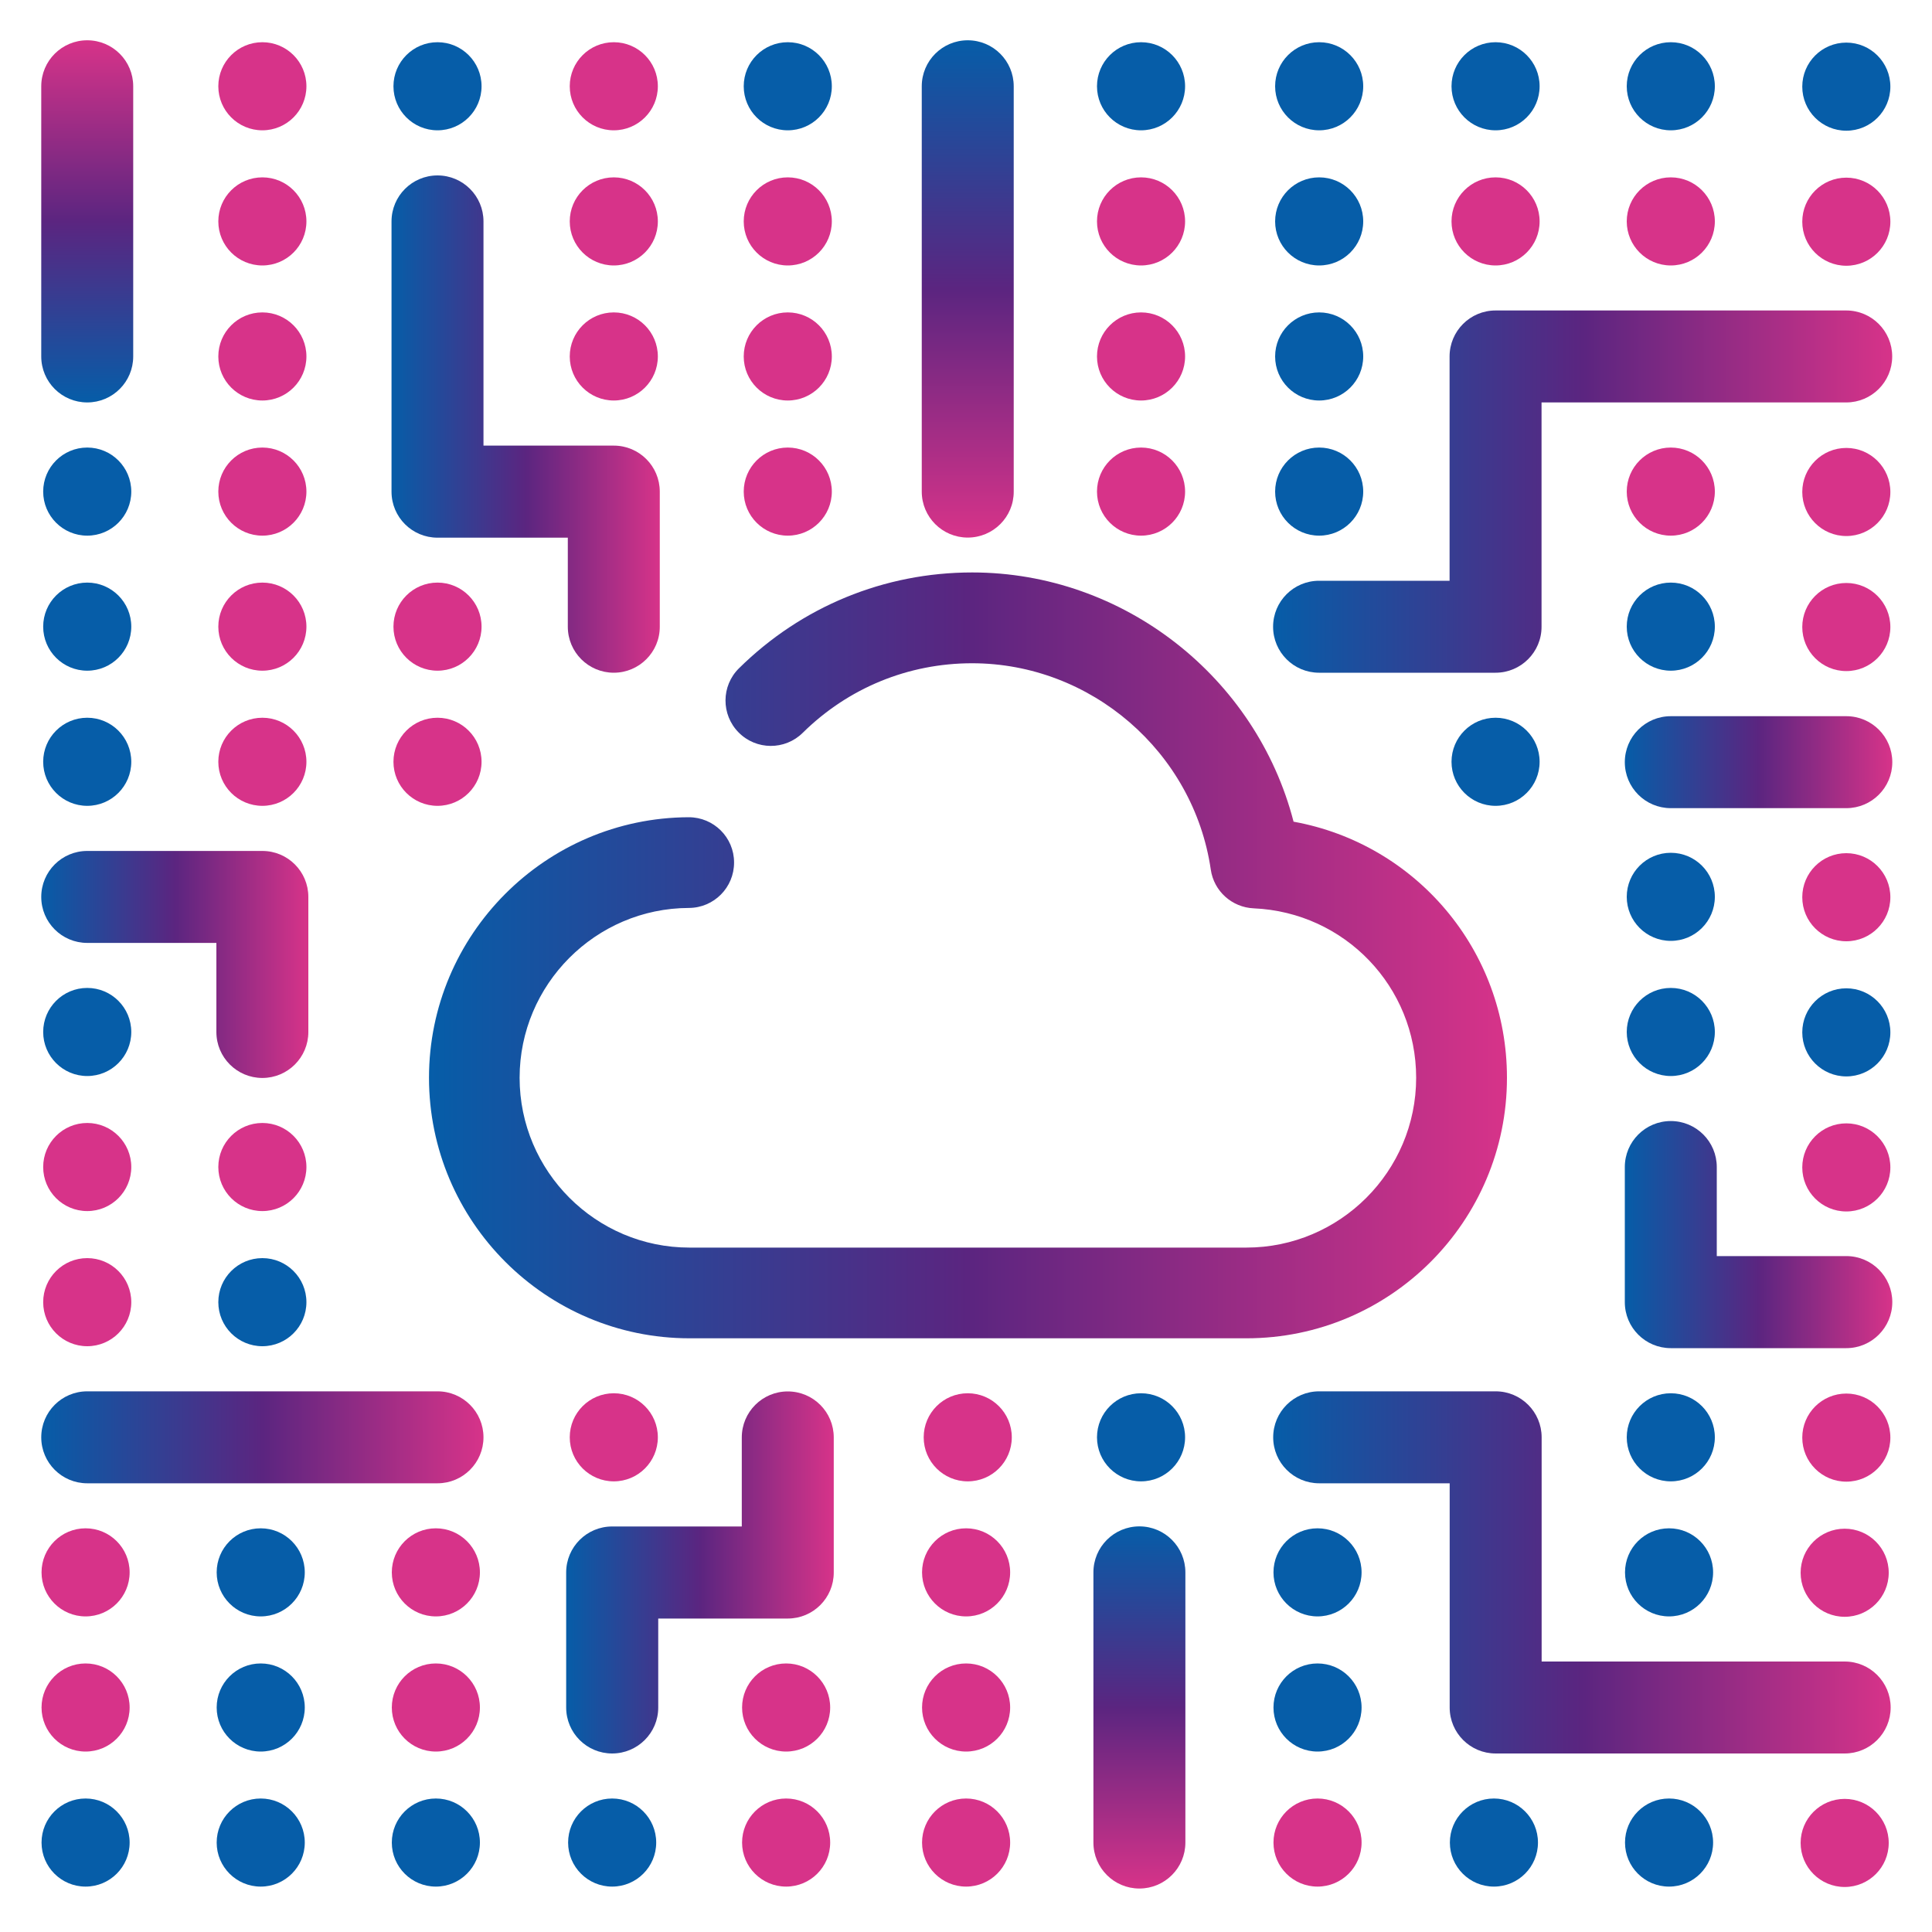
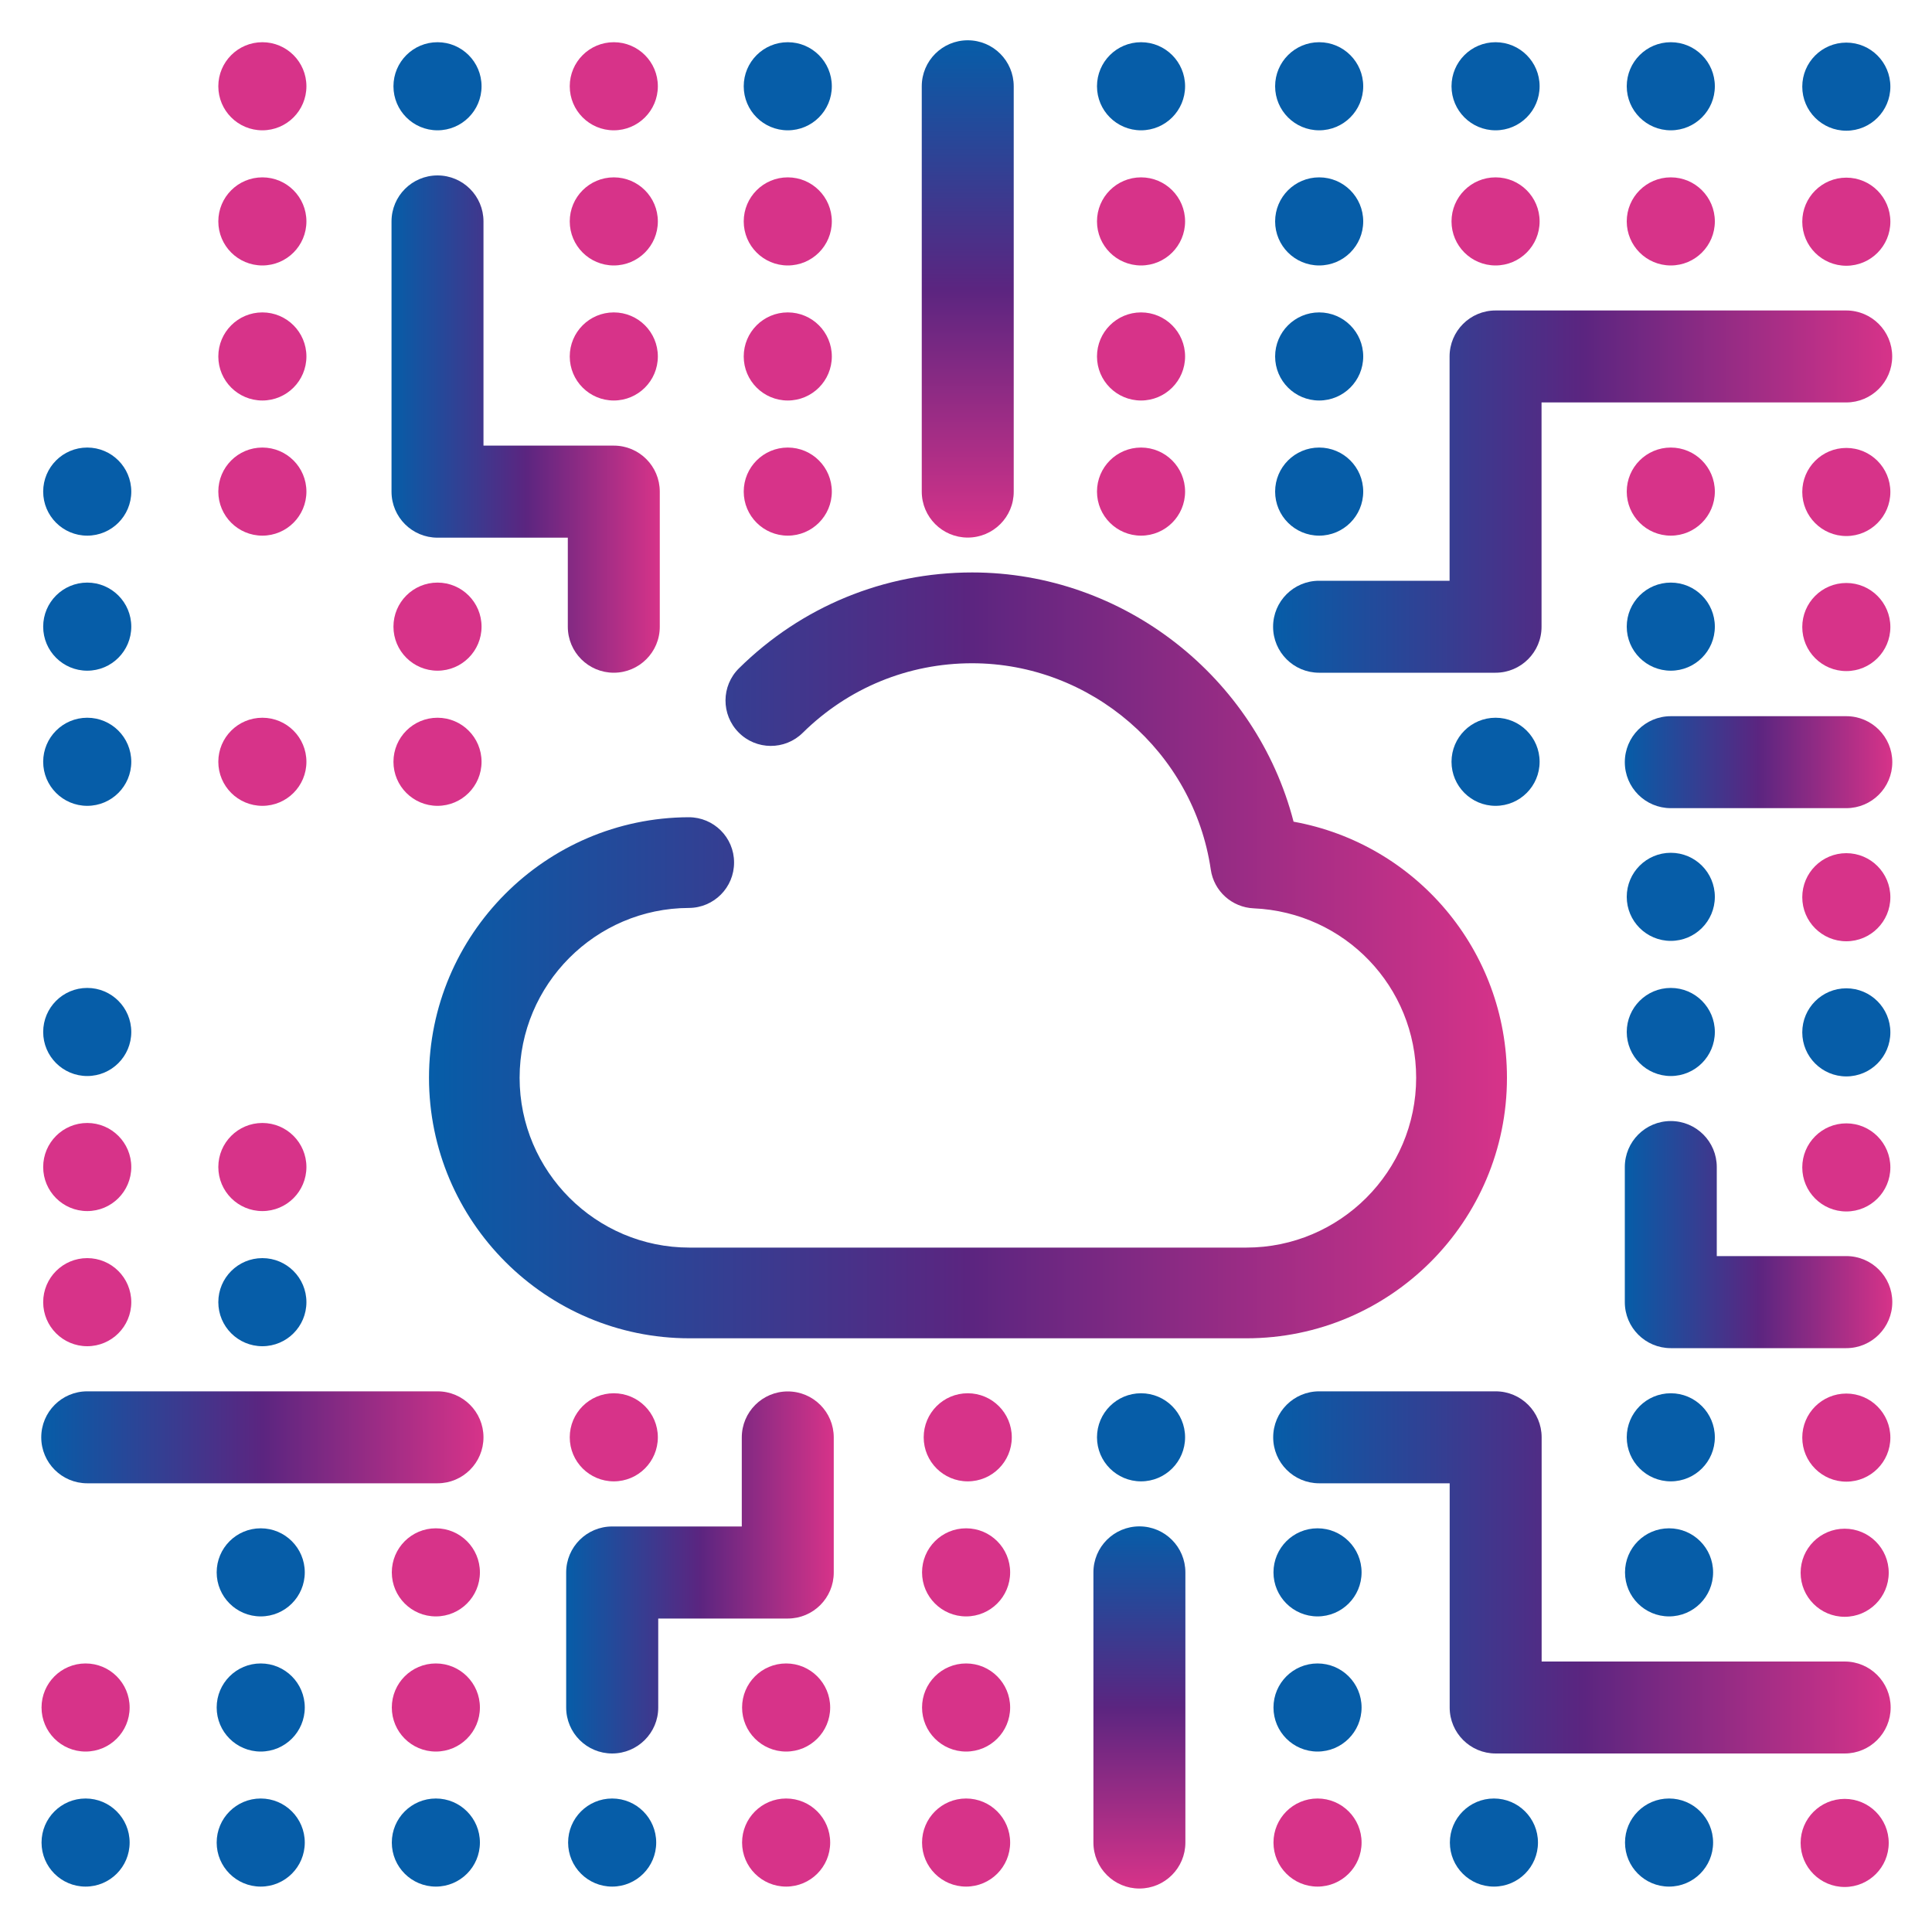
<svg xmlns="http://www.w3.org/2000/svg" version="1.1" id="Layer_1" x="0px" y="0px" viewBox="0 0 200 200" style="enable-background:new 0 0 200 200;" xml:space="preserve">
  <style type="text/css">
	.st0{fill:url(#SVGID_1_);}
	.st1{fill:url(#SVGID_00000170271404360188610450000004191636761334665890_);}
	.st2{fill:url(#SVGID_00000107572521848388937110000002356876579347924409_);}
	.st3{fill:url(#SVGID_00000150820338244540466750000017950358498885226408_);}
	.st4{fill:url(#SVGID_00000145779641170568556460000005219254653926879398_);}
	.st5{fill:url(#SVGID_00000050654343476735449370000000663887415518387852_);}
	.st6{fill:url(#SVGID_00000178917537191979142760000005833710620520796589_);}
	.st7{fill:url(#SVGID_00000120533345832898008570000018157603727668071066_);}
	.st8{fill:url(#SVGID_00000014604460366017727850000013715664198082211263_);}
	.st9{fill:url(#SVGID_00000034062023109911970940000000777340889223720869_);}
	.st10{fill:url(#SVGID_00000057149321191535470300000016745712304951746975_);}
	.st11{fill:#D73389;}
	.st12{fill:#065DA8;}
	.st13{fill:url(#SVGID_00000049200272722641453590000001608493729496579712_);}
	
		.st14{fill:none;stroke:url(#SVGID_00000075876296764496960110000014042089435836411528_);stroke-width:9.525;stroke-linecap:round;stroke-linejoin:round;stroke-miterlimit:10;}
	
		.st15{fill:none;stroke:url(#SVGID_00000004534461161123227760000008815627645523910844_);stroke-width:9.525;stroke-linecap:round;stroke-linejoin:round;stroke-miterlimit:10;}
	
		.st16{fill:none;stroke:url(#SVGID_00000088099079956722824750000001569503402755380655_);stroke-width:9.525;stroke-linecap:round;stroke-linejoin:round;stroke-miterlimit:10;}
</style>
  <g>
    <linearGradient id="SVGID_1_" gradientUnits="userSpaceOnUse" x1="58.611" y1="162.77" x2="86.317" y2="162.77">
      <stop offset="0" style="stop-color:#065DA8" />
      <stop offset="0.5" style="stop-color:#5B2580" />
      <stop offset="1" style="stop-color:#D73389" />
    </linearGradient>
    <path class="st0" d="M63.37,181.52c-2.63,0-4.76-2.13-4.76-4.76v-13.98c0-2.63,2.13-4.76,4.76-4.76h13.42v-9.22   c0-2.63,2.13-4.76,4.76-4.76c2.63,0,4.76,2.13,4.76,4.76v13.99c0,2.63-2.13,4.76-4.76,4.76H68.14v9.22   C68.14,179.39,66,181.52,63.37,181.52z" />
    <linearGradient id="SVGID_00000167394008726863769540000000050777749676356997_" gradientUnits="userSpaceOnUse" x1="168.193" y1="127.808" x2="195.891" y2="127.808">
      <stop offset="0" style="stop-color:#065DA8" />
      <stop offset="0.5" style="stop-color:#5B2580" />
      <stop offset="1" style="stop-color:#D73389" />
    </linearGradient>
    <path style="fill:url(#SVGID_00000167394008726863769540000000050777749676356997_);" d="M191.13,139.56h-18.17   c-2.63,0-4.76-2.13-4.76-4.76v-13.99c0-2.63,2.13-4.76,4.76-4.76s4.76,2.13,4.76,4.76v9.22h13.41c2.63,0,4.76,2.13,4.76,4.76   S193.76,139.56,191.13,139.56z" />
    <linearGradient id="SVGID_00000160899963585148232660000001964473136985607855_" gradientUnits="userSpaceOnUse" x1="117.946" y1="195.503" x2="117.946" y2="158.008">
      <stop offset="0" style="stop-color:#D73389" />
      <stop offset="0.5" style="stop-color:#5B2580" />
      <stop offset="1" style="stop-color:#065DA8" />
    </linearGradient>
    <path style="fill:url(#SVGID_00000160899963585148232660000001964473136985607855_);" d="M117.95,195.5   c-2.63,0-4.76-2.13-4.76-4.76v-27.97c0-2.63,2.13-4.76,4.76-4.76s4.76,2.13,4.76,4.76v27.97   C122.71,193.37,120.58,195.5,117.95,195.5z" />
    <linearGradient id="SVGID_00000004532602754507035420000011714186950201550255_" gradientUnits="userSpaceOnUse" x1="4.269" y1="148.785" x2="50.055" y2="148.785">
      <stop offset="0" style="stop-color:#065DA8" />
      <stop offset="0.5" style="stop-color:#5B2580" />
      <stop offset="1" style="stop-color:#D73389" />
    </linearGradient>
    <path style="fill:url(#SVGID_00000004532602754507035420000011714186950201550255_);" d="M45.29,153.55H9.03   c-2.63,0-4.76-2.13-4.76-4.76s2.13-4.76,4.76-4.76h36.26c2.63,0,4.76,2.13,4.76,4.76S47.92,153.55,45.29,153.55z" />
    <linearGradient id="SVGID_00000085972785108311730330000004178313017788414862_" gradientUnits="userSpaceOnUse" x1="131.794" y1="162.77" x2="195.72" y2="162.77">
      <stop offset="0" style="stop-color:#065DA8" />
      <stop offset="0.5" style="stop-color:#5B2580" />
      <stop offset="1" style="stop-color:#D73389" />
    </linearGradient>
    <path style="fill:url(#SVGID_00000085972785108311730330000004178313017788414862_);" d="M190.96,181.52h-36.13   c-2.63,0-4.76-2.13-4.76-4.76v-23.21h-13.51c-2.63,0-4.76-2.13-4.76-4.76s2.13-4.76,4.76-4.76h18.27c2.63,0,4.76,2.13,4.76,4.76   v23.21h31.37c2.63,0,4.76,2.13,4.76,4.76S193.59,181.52,190.96,181.52z" />
    <linearGradient id="SVGID_00000147918652837223440560000013304648318460389278_" gradientUnits="userSpaceOnUse" x1="4.269" y1="99.837" x2="31.924" y2="99.837">
      <stop offset="0" style="stop-color:#065DA8" />
      <stop offset="0.5" style="stop-color:#5B2580" />
      <stop offset="1" style="stop-color:#D73389" />
    </linearGradient>
-     <path style="fill:url(#SVGID_00000147918652837223440560000013304648318460389278_);" d="M27.16,111.59   c-2.63,0-4.76-2.13-4.76-4.76v-9.22H9.03c-2.63,0-4.76-2.13-4.76-4.76c0-2.63,2.13-4.76,4.76-4.76h18.13   c2.63,0,4.76,2.13,4.76,4.76v13.98C31.92,109.46,29.79,111.59,27.16,111.59z" />
    <linearGradient id="SVGID_00000098204062957664116990000007044112012565458577_" gradientUnits="userSpaceOnUse" x1="168.193" y1="78.896" x2="195.891" y2="78.896">
      <stop offset="0" style="stop-color:#065DA8" />
      <stop offset="0.5" style="stop-color:#5B2580" />
      <stop offset="1" style="stop-color:#D73389" />
    </linearGradient>
    <path style="fill:url(#SVGID_00000098204062957664116990000007044112012565458577_);" d="M191.13,83.66h-18.17   c-2.63,0-4.76-2.13-4.76-4.76s2.13-4.76,4.76-4.76h18.17c2.63,0,4.76,2.13,4.76,4.76S193.76,83.66,191.13,83.66z" />
    <linearGradient id="SVGID_00000041999197375498117970000016835721821492526253_" gradientUnits="userSpaceOnUse" x1="40.531" y1="43.895" x2="68.307" y2="43.895">
      <stop offset="0" style="stop-color:#065DA8" />
      <stop offset="0.5" style="stop-color:#5B2580" />
      <stop offset="1" style="stop-color:#D73389" />
    </linearGradient>
    <path style="fill:url(#SVGID_00000041999197375498117970000016835721821492526253_);" d="M63.54,69.64c-2.63,0-4.76-2.13-4.76-4.76   v-9.22H45.29c-2.63,0-4.76-2.13-4.76-4.76V22.92c0-2.63,2.13-4.76,4.76-4.76s4.76,2.13,4.76,4.76v23.21h13.49   c2.63,0,4.76,2.13,4.76,4.76v13.98C68.31,67.5,66.17,69.64,63.54,69.64z" />
    <linearGradient id="SVGID_00000001663759127981692040000002819254491211249046_" gradientUnits="userSpaceOnUse" x1="131.794" y1="50.888" x2="195.891" y2="50.888">
      <stop offset="0" style="stop-color:#065DA8" />
      <stop offset="0.5" style="stop-color:#5B2580" />
      <stop offset="1" style="stop-color:#D73389" />
    </linearGradient>
    <path style="fill:url(#SVGID_00000001663759127981692040000002819254491211249046_);" d="M154.82,69.64h-18.27   c-2.63,0-4.76-2.13-4.76-4.76c0-2.63,2.13-4.76,4.76-4.76h13.51V36.9c0-2.63,2.13-4.76,4.76-4.76h36.3c2.63,0,4.76,2.13,4.76,4.76   c0,2.63-2.13,4.76-4.76,4.76h-31.54v23.21C159.59,67.5,157.45,69.64,154.82,69.64z" />
    <linearGradient id="SVGID_00000181776688075054985870000010814908745408816551_" gradientUnits="userSpaceOnUse" x1="100.184" y1="55.651" x2="100.184" y2="4.17">
      <stop offset="0" style="stop-color:#D73389" />
      <stop offset="0.5" style="stop-color:#5B2580" />
      <stop offset="1" style="stop-color:#065DA8" />
    </linearGradient>
    <path style="fill:url(#SVGID_00000181776688075054985870000010814908745408816551_);" d="M100.18,55.65   c-2.63,0-4.76-2.13-4.76-4.76V8.93c0-2.63,2.13-4.76,4.76-4.76s4.76,2.13,4.76,4.76v41.96C104.95,53.52,102.81,55.65,100.18,55.65z   " />
    <linearGradient id="SVGID_00000050660144676812286320000014339116365414609343_" gradientUnits="userSpaceOnUse" x1="9.031" y1="41.665" x2="9.031" y2="4.17">
      <stop offset="0" style="stop-color:#065DA8" />
      <stop offset="0.5" style="stop-color:#5B2580" />
      <stop offset="1" style="stop-color:#D73389" />
    </linearGradient>
-     <path style="fill:url(#SVGID_00000050660144676812286320000014339116365414609343_);" d="M9.03,41.66c-2.63,0-4.76-2.13-4.76-4.76   V8.93c0-2.63,2.13-4.76,4.76-4.76s4.76,2.13,4.76,4.76V36.9C13.79,39.53,11.66,41.66,9.03,41.66z" />
    <g>
      <circle class="st11" cx="8.86" cy="176.76" r="4.56" />
-       <circle class="st11" cx="8.86" cy="162.77" r="4.56" />
      <circle class="st11" cx="9.03" cy="134.8" r="4.56" />
      <circle class="st11" cx="9.03" cy="120.81" r="4.56" />
      <circle class="st12" cx="9.03" cy="106.83" r="4.56" />
      <circle class="st12" cx="9.03" cy="78.86" r="4.56" />
      <circle class="st12" cx="9.03" cy="64.87" r="4.56" />
      <circle class="st12" cx="9.03" cy="50.89" r="4.56" />
      <circle class="st12" cx="8.86" cy="190.74" r="4.56" />
    </g>
    <g>
      <circle class="st12" cx="26.99" cy="176.76" r="4.56" />
      <circle class="st12" cx="26.99" cy="162.77" r="4.56" />
      <circle class="st12" cx="27.16" cy="134.8" r="4.56" />
      <circle class="st11" cx="27.16" cy="120.81" r="4.56" />
      <circle class="st11" cx="27.16" cy="78.86" r="4.56" />
-       <circle class="st11" cx="27.16" cy="64.87" r="4.56" />
      <circle class="st11" cx="27.16" cy="50.89" r="4.56" />
      <circle class="st11" cx="27.16" cy="36.9" r="4.56" />
      <circle class="st11" cx="27.16" cy="22.92" r="4.56" />
      <circle class="st11" cx="27.16" cy="8.93" r="4.56" />
      <circle class="st12" cx="26.99" cy="190.74" r="4.56" />
    </g>
    <g>
      <circle class="st11" cx="45.12" cy="176.76" r="4.56" />
      <circle class="st11" cx="45.12" cy="162.77" r="4.56" />
      <circle class="st11" cx="45.29" cy="78.86" r="4.56" />
      <circle class="st11" cx="45.29" cy="64.87" r="4.56" />
      <circle class="st12" cx="45.29" cy="8.93" r="4.56" />
      <circle class="st12" cx="45.12" cy="190.74" r="4.56" />
    </g>
    <g>
      <circle class="st11" cx="63.54" cy="148.79" r="4.56" />
      <circle class="st11" cx="63.54" cy="36.9" r="4.56" />
      <circle class="st11" cx="63.54" cy="22.92" r="4.56" />
      <circle class="st11" cx="63.54" cy="8.93" r="4.56" />
      <circle class="st12" cx="63.37" cy="190.74" r="4.56" />
    </g>
    <g>
      <circle class="st11" cx="81.38" cy="176.76" r="4.56" />
      <circle class="st11" cx="81.55" cy="50.89" r="4.56" />
      <circle class="st11" cx="81.55" cy="36.9" r="4.56" />
      <circle class="st11" cx="81.55" cy="22.92" r="4.56" />
      <circle class="st12" cx="81.55" cy="8.93" r="4.56" />
      <circle class="st11" cx="81.38" cy="190.74" r="4.56" />
    </g>
    <g>
      <circle class="st11" cx="100.01" cy="176.76" r="4.56" />
      <circle class="st11" cx="100.01" cy="162.77" r="4.56" />
      <circle class="st11" cx="100.18" cy="148.79" r="4.56" />
      <circle class="st11" cx="100.01" cy="190.74" r="4.56" />
    </g>
    <g>
      <circle class="st12" cx="118.12" cy="148.79" r="4.56" />
      <circle class="st11" cx="118.12" cy="50.89" r="4.56" />
      <circle class="st11" cx="118.12" cy="36.9" r="4.56" />
      <circle class="st11" cx="118.12" cy="22.92" r="4.56" />
      <circle class="st12" cx="118.12" cy="8.93" r="4.56" />
    </g>
    <g>
      <circle class="st12" cx="136.39" cy="176.76" r="4.56" />
      <circle class="st12" cx="136.39" cy="162.77" r="4.56" />
      <circle class="st12" cx="136.56" cy="50.89" r="4.56" />
      <circle class="st12" cx="136.56" cy="36.9" r="4.56" />
      <circle class="st12" cx="136.56" cy="22.92" r="4.56" />
      <circle class="st12" cx="136.56" cy="8.93" r="4.56" />
      <circle class="st11" cx="136.39" cy="190.74" r="4.56" />
    </g>
    <g>
      <circle class="st12" cx="154.82" cy="78.86" r="4.56" />
      <circle class="st11" cx="154.82" cy="22.92" r="4.56" />
      <circle class="st12" cx="154.82" cy="8.93" r="4.56" />
      <circle class="st12" cx="154.65" cy="190.74" r="4.56" />
    </g>
    <g>
      <circle class="st12" cx="172.78" cy="162.77" r="4.56" />
      <circle class="st12" cx="172.96" cy="148.79" r="4.56" />
      <circle class="st12" cx="172.96" cy="106.83" r="4.56" />
      <circle class="st12" cx="172.96" cy="92.84" r="4.56" />
      <circle class="st12" cx="172.96" cy="64.87" r="4.56" />
      <circle class="st11" cx="172.96" cy="50.89" r="4.56" />
      <circle class="st11" cx="172.96" cy="22.92" r="4.56" />
      <circle class="st12" cx="172.96" cy="8.93" r="4.56" />
      <circle class="st12" cx="172.78" cy="190.74" r="4.56" />
    </g>
    <g>
      <circle class="st11" cx="190.96" cy="162.81" r="4.56" />
      <circle class="st11" cx="191.13" cy="148.82" r="4.56" />
      <circle class="st11" cx="191.13" cy="120.85" r="4.56" />
      <circle class="st12" cx="191.13" cy="106.87" r="4.56" />
      <circle class="st11" cx="191.13" cy="92.88" r="4.56" />
      <circle class="st11" cx="191.13" cy="64.91" r="4.56" />
      <circle class="st11" cx="191.13" cy="50.93" r="4.56" />
      <circle class="st11" cx="191.13" cy="22.95" r="4.56" />
      <circle class="st12" cx="191.13" cy="8.97" r="4.56" />
      <circle class="st11" cx="190.96" cy="190.78" r="4.56" />
    </g>
    <linearGradient id="SVGID_00000050620592745424986890000016460432406915160980_" gradientUnits="userSpaceOnUse" x1="44.413" y1="98.906" x2="156.009" y2="98.906">
      <stop offset="0" style="stop-color:#065DA8" />
      <stop offset="0.5" style="stop-color:#5B2580" />
      <stop offset="1" style="stop-color:#D73389" />
    </linearGradient>
    <path style="fill:url(#SVGID_00000050620592745424986890000016460432406915160980_);" d="M129.04,138.54H71.38   c-14.87,0-26.97-12.1-26.97-26.97c0-14.82,12.05-26.91,26.87-26.97c0.01,0,0.01,0,0.02,0c2.59,0,4.69,2.09,4.69,4.68   c0.01,2.59-2.08,4.7-4.68,4.71c-9.66,0.03-17.52,7.92-17.52,17.58c0,9.69,7.89,17.58,17.58,17.58h57.65   c9.69,0,17.58-7.89,17.58-17.58c0-9.43-7.39-17.13-16.82-17.54c-2.25-0.1-4.12-1.78-4.44-4.01c-1.78-12.18-12.4-21.36-24.71-21.36   c-6.61,0-12.83,2.56-17.53,7.2c-1.84,1.82-4.82,1.81-6.64-0.04c-1.82-1.84-1.81-4.82,0.04-6.64c6.47-6.39,15.04-9.92,24.14-9.92   c15.7,0,29.41,10.86,33.27,25.8c12.65,2.29,22.09,13.3,22.09,26.5C156.01,126.44,143.91,138.54,129.04,138.54z" />
  </g>
</svg>